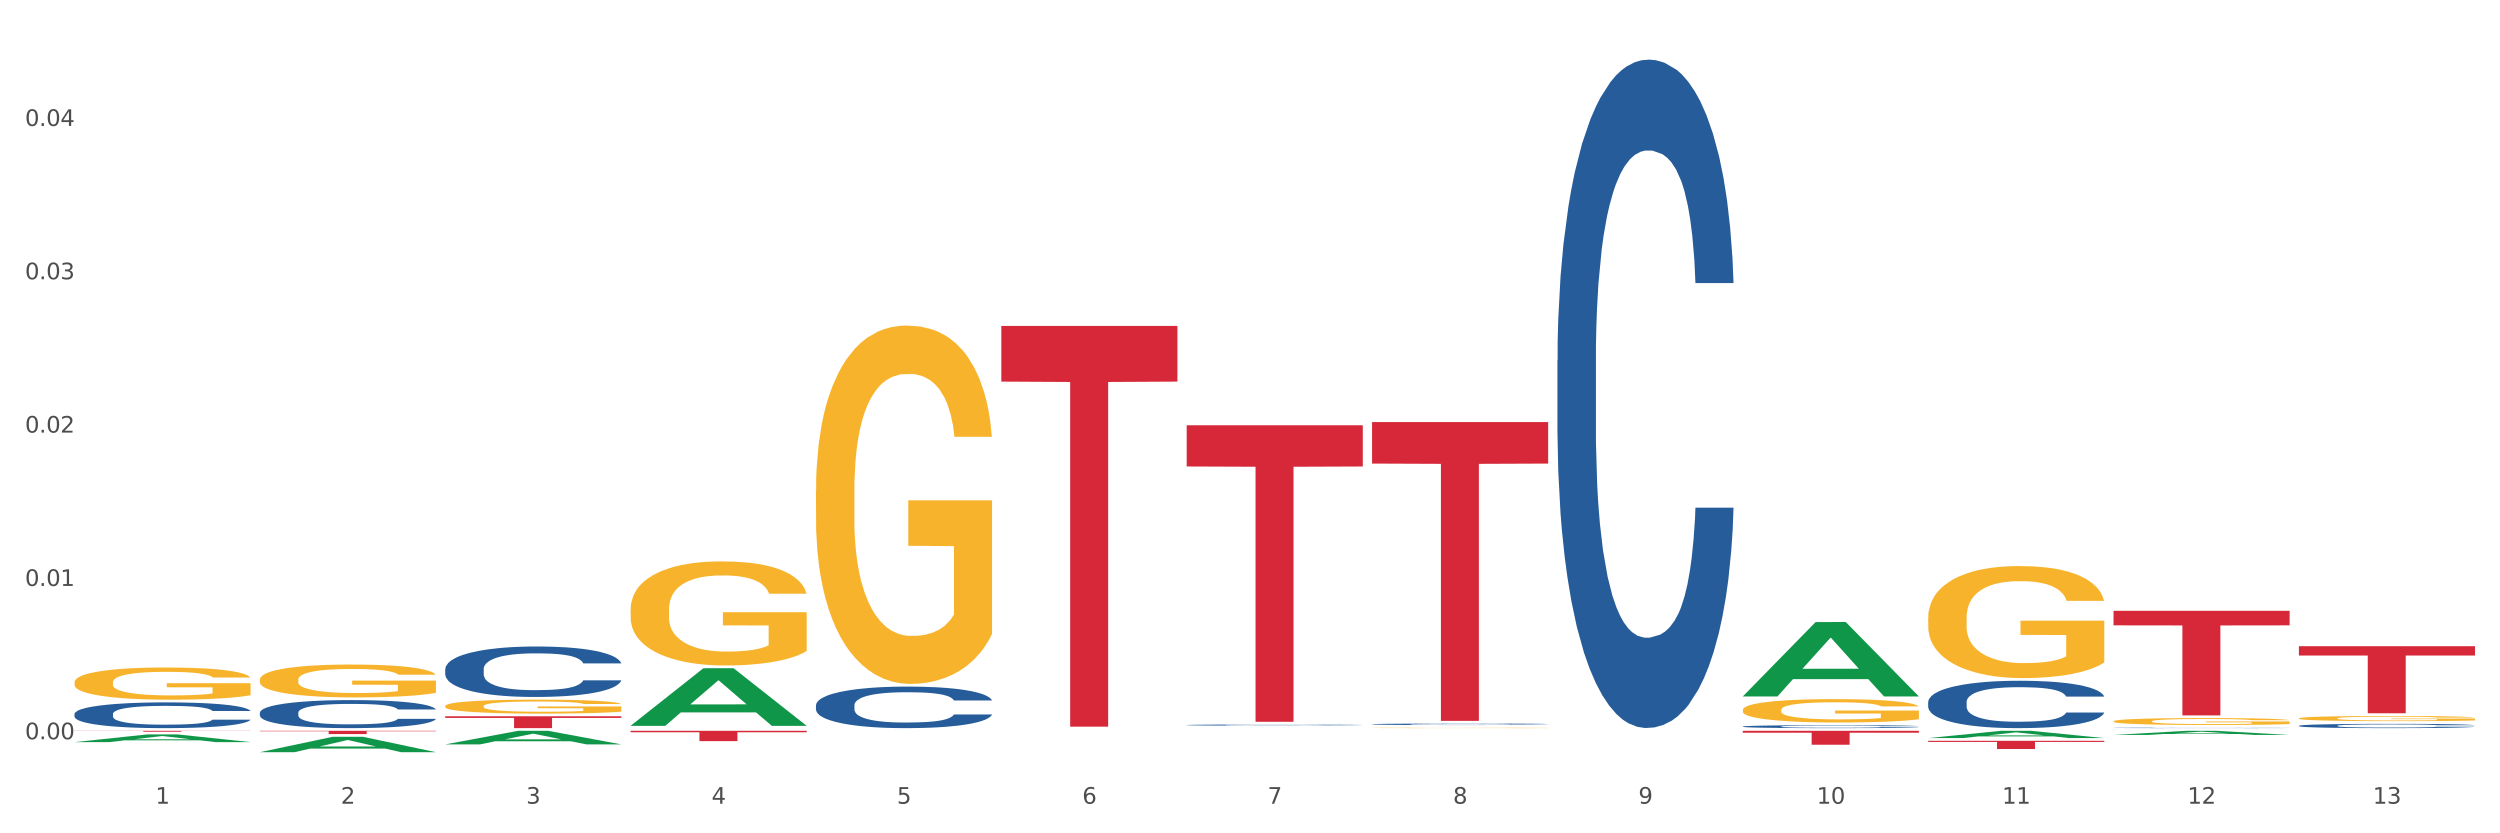
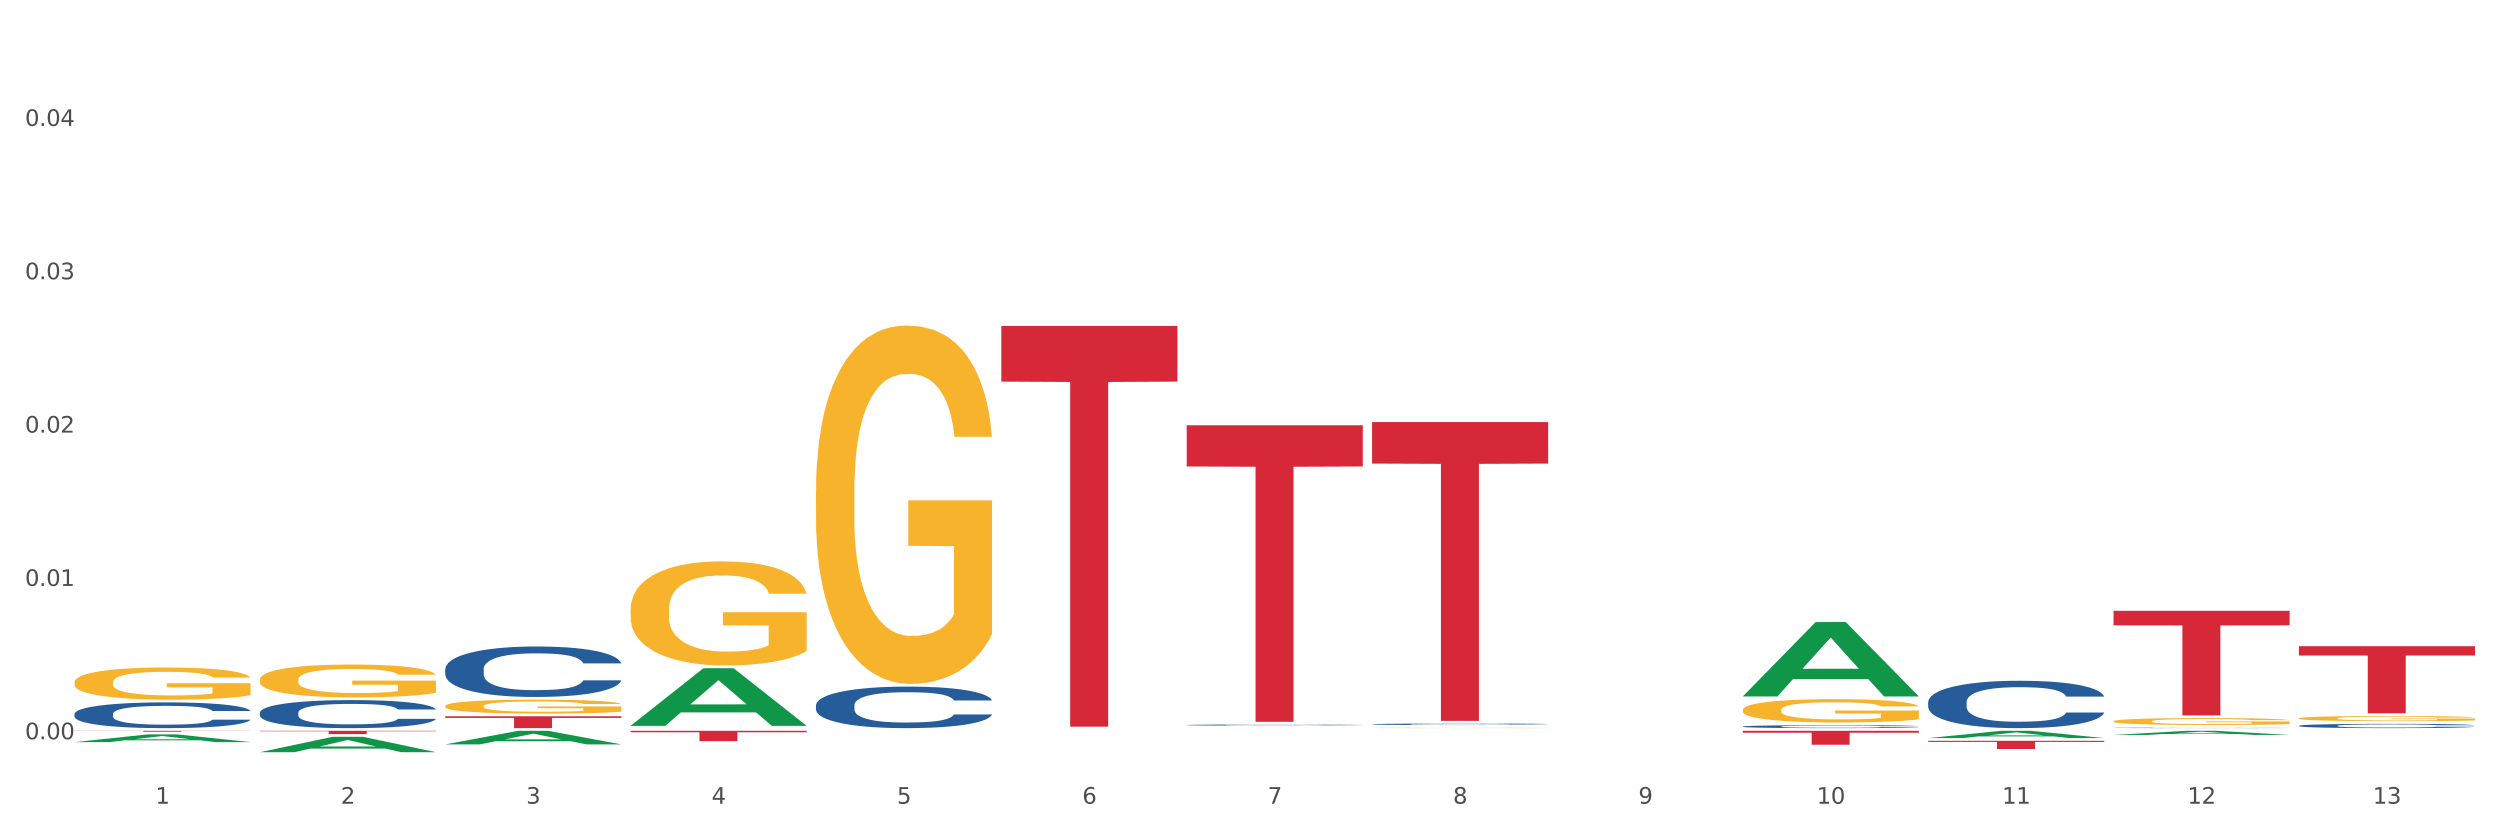
<svg xmlns="http://www.w3.org/2000/svg" xmlns:xlink="http://www.w3.org/1999/xlink" width="1080pt" height="360pt" viewBox="0 0 1080 360" version="1.1">
  <rect x="0" y="0" width="1080" height="360" fill="#333333" stroke="none" />
  <defs>
    <style type="text/css">*{stroke-linejoin: round; stroke-linecap: butt}</style>
  </defs>
  <g id="figure_1">
    <g id="patch_1">
      <path d="M 0 360  L 1080 360  L 1080 0  L 0 0  z " style="fill: #ffffff; stroke: #ffffff; stroke-linejoin: miter" />
    </g>
    <g id="axes_1">
      <g id="matplotlib.axis_1">
        <g id="xtick_1">
          <g id="text_1">
            <g style="fill: #4d4d4d" transform="translate(67.159 347.204) scale(0.096 -0.096)">
              <defs>
                <path id="DejaVuSans-31" d="M 794 531  L 1825 531  L 1825 4091  L 703 3866  L 703 4441  L 1819 4666  L 2450 4666  L 2450 531  L 3481 531  L 3481 0  L 794 0  L 794 531  z " transform="scale(0.016)" />
              </defs>
              <use xlink:href="#DejaVuSans-31" />
            </g>
          </g>
        </g>
        <g id="xtick_2">
          <g id="text_2">
            <g style="fill: #4d4d4d" transform="translate(147.238 347.204) scale(0.096 -0.096)">
              <defs>
                <path id="DejaVuSans-32" d="M 1228 531  L 3431 531  L 3431 0  L 469 0  L 469 531  Q 828 903 1448 1529  Q 2069 2156 2228 2338  Q 2531 2678 2651 2914  Q 2772 3150 2772 3378  Q 2772 3750 2511 3984  Q 2250 4219 1831 4219  Q 1534 4219 1204 4116  Q 875 4013 500 3803  L 500 4441  Q 881 4594 1212 4672  Q 1544 4750 1819 4750  Q 2544 4750 2975 4387  Q 3406 4025 3406 3419  Q 3406 3131 3298 2873  Q 3191 2616 2906 2266  Q 2828 2175 2409 1742  Q 1991 1309 1228 531  z " transform="scale(0.016)" />
              </defs>
              <use xlink:href="#DejaVuSans-32" />
            </g>
          </g>
        </g>
        <g id="xtick_3">
          <g id="text_3">
            <g style="fill: #4d4d4d" transform="translate(227.317 347.204) scale(0.096 -0.096)">
              <defs>
                <path id="DejaVuSans-33" d="M 2597 2516  Q 3050 2419 3304 2112  Q 3559 1806 3559 1356  Q 3559 666 3084 287  Q 2609 -91 1734 -91  Q 1441 -91 1130 -33  Q 819 25 488 141  L 488 750  Q 750 597 1062 519  Q 1375 441 1716 441  Q 2309 441 2620 675  Q 2931 909 2931 1356  Q 2931 1769 2642 2001  Q 2353 2234 1838 2234  L 1294 2234  L 1294 2753  L 1863 2753  Q 2328 2753 2575 2939  Q 2822 3125 2822 3475  Q 2822 3834 2567 4026  Q 2313 4219 1838 4219  Q 1578 4219 1281 4162  Q 984 4106 628 3988  L 628 4550  Q 988 4650 1302 4700  Q 1616 4750 1894 4750  Q 2613 4750 3031 4423  Q 3450 4097 3450 3541  Q 3450 3153 3228 2886  Q 3006 2619 2597 2516  z " transform="scale(0.016)" />
              </defs>
              <use xlink:href="#DejaVuSans-33" />
            </g>
          </g>
        </g>
        <g id="xtick_4">
          <g id="text_4">
            <g style="fill: #4d4d4d" transform="translate(307.396 347.204) scale(0.096 -0.096)">
              <defs>
                <path id="DejaVuSans-34" d="M 2419 4116  L 825 1625  L 2419 1625  L 2419 4116  z M 2253 4666  L 3047 4666  L 3047 1625  L 3713 1625  L 3713 1100  L 3047 1100  L 3047 0  L 2419 0  L 2419 1100  L 313 1100  L 313 1709  L 2253 4666  z " transform="scale(0.016)" />
              </defs>
              <use xlink:href="#DejaVuSans-34" />
            </g>
          </g>
        </g>
        <g id="xtick_5">
          <g id="text_5">
            <g style="fill: #4d4d4d" transform="translate(387.475 347.204) scale(0.096 -0.096)">
              <defs>
                <path id="DejaVuSans-35" d="M 691 4666  L 3169 4666  L 3169 4134  L 1269 4134  L 1269 2991  Q 1406 3038 1543 3061  Q 1681 3084 1819 3084  Q 2600 3084 3056 2656  Q 3513 2228 3513 1497  Q 3513 744 3044 326  Q 2575 -91 1722 -91  Q 1428 -91 1123 -41  Q 819 9 494 109  L 494 744  Q 775 591 1075 516  Q 1375 441 1709 441  Q 2250 441 2565 725  Q 2881 1009 2881 1497  Q 2881 1984 2565 2268  Q 2250 2553 1709 2553  Q 1456 2553 1204 2497  Q 953 2441 691 2322  L 691 4666  z " transform="scale(0.016)" />
              </defs>
              <use xlink:href="#DejaVuSans-35" />
            </g>
          </g>
        </g>
        <g id="xtick_6">
          <g id="text_6">
            <g style="fill: #4d4d4d" transform="translate(467.554 347.204) scale(0.096 -0.096)">
              <defs>
                <path id="DejaVuSans-36" d="M 2113 2584  Q 1688 2584 1439 2293  Q 1191 2003 1191 1497  Q 1191 994 1439 701  Q 1688 409 2113 409  Q 2538 409 2786 701  Q 3034 994 3034 1497  Q 3034 2003 2786 2293  Q 2538 2584 2113 2584  z M 3366 4563  L 3366 3988  Q 3128 4100 2886 4159  Q 2644 4219 2406 4219  Q 1781 4219 1451 3797  Q 1122 3375 1075 2522  Q 1259 2794 1537 2939  Q 1816 3084 2150 3084  Q 2853 3084 3261 2657  Q 3669 2231 3669 1497  Q 3669 778 3244 343  Q 2819 -91 2113 -91  Q 1303 -91 875 529  Q 447 1150 447 2328  Q 447 3434 972 4092  Q 1497 4750 2381 4750  Q 2619 4750 2861 4703  Q 3103 4656 3366 4563  z " transform="scale(0.016)" />
              </defs>
              <use xlink:href="#DejaVuSans-36" />
            </g>
          </g>
        </g>
        <g id="xtick_7">
          <g id="text_7">
            <g style="fill: #4d4d4d" transform="translate(547.634 347.204) scale(0.096 -0.096)">
              <defs>
                <path id="DejaVuSans-37" d="M 525 4666  L 3525 4666  L 3525 4397  L 1831 0  L 1172 0  L 2766 4134  L 525 4134  L 525 4666  z " transform="scale(0.016)" />
              </defs>
              <use xlink:href="#DejaVuSans-37" />
            </g>
          </g>
        </g>
        <g id="xtick_8">
          <g id="text_8">
            <g style="fill: #4d4d4d" transform="translate(627.713 347.204) scale(0.096 -0.096)">
              <defs>
                <path id="DejaVuSans-38" d="M 2034 2216  Q 1584 2216 1326 1975  Q 1069 1734 1069 1313  Q 1069 891 1326 650  Q 1584 409 2034 409  Q 2484 409 2743 651  Q 3003 894 3003 1313  Q 3003 1734 2745 1975  Q 2488 2216 2034 2216  z M 1403 2484  Q 997 2584 770 2862  Q 544 3141 544 3541  Q 544 4100 942 4425  Q 1341 4750 2034 4750  Q 2731 4750 3128 4425  Q 3525 4100 3525 3541  Q 3525 3141 3298 2862  Q 3072 2584 2669 2484  Q 3125 2378 3379 2068  Q 3634 1759 3634 1313  Q 3634 634 3220 271  Q 2806 -91 2034 -91  Q 1263 -91 848 271  Q 434 634 434 1313  Q 434 1759 690 2068  Q 947 2378 1403 2484  z M 1172 3481  Q 1172 3119 1398 2916  Q 1625 2713 2034 2713  Q 2441 2713 2670 2916  Q 2900 3119 2900 3481  Q 2900 3844 2670 4047  Q 2441 4250 2034 4250  Q 1625 4250 1398 4047  Q 1172 3844 1172 3481  z " transform="scale(0.016)" />
              </defs>
              <use xlink:href="#DejaVuSans-38" />
            </g>
          </g>
        </g>
        <g id="xtick_9">
          <g id="text_9">
            <g style="fill: #4d4d4d" transform="translate(707.792 347.204) scale(0.096 -0.096)">
              <defs>
                <path id="DejaVuSans-39" d="M 703 97  L 703 672  Q 941 559 1184 500  Q 1428 441 1663 441  Q 2288 441 2617 861  Q 2947 1281 2994 2138  Q 2813 1869 2534 1725  Q 2256 1581 1919 1581  Q 1219 1581 811 2004  Q 403 2428 403 3163  Q 403 3881 828 4315  Q 1253 4750 1959 4750  Q 2769 4750 3195 4129  Q 3622 3509 3622 2328  Q 3622 1225 3098 567  Q 2575 -91 1691 -91  Q 1453 -91 1209 -44  Q 966 3 703 97  z M 1959 2075  Q 2384 2075 2632 2365  Q 2881 2656 2881 3163  Q 2881 3666 2632 3958  Q 2384 4250 1959 4250  Q 1534 4250 1286 3958  Q 1038 3666 1038 3163  Q 1038 2656 1286 2365  Q 1534 2075 1959 2075  z " transform="scale(0.016)" />
              </defs>
              <use xlink:href="#DejaVuSans-39" />
            </g>
          </g>
        </g>
        <g id="xtick_10">
          <g id="text_10">
            <g style="fill: #4d4d4d" transform="translate(784.817 347.204) scale(0.096 -0.096)">
              <defs>
                <path id="DejaVuSans-30" d="M 2034 4250  Q 1547 4250 1301 3770  Q 1056 3291 1056 2328  Q 1056 1369 1301 889  Q 1547 409 2034 409  Q 2525 409 2770 889  Q 3016 1369 3016 2328  Q 3016 3291 2770 3770  Q 2525 4250 2034 4250  z M 2034 4750  Q 2819 4750 3233 4129  Q 3647 3509 3647 2328  Q 3647 1150 3233 529  Q 2819 -91 2034 -91  Q 1250 -91 836 529  Q 422 1150 422 2328  Q 422 3509 836 4129  Q 1250 4750 2034 4750  z " transform="scale(0.016)" />
              </defs>
              <use xlink:href="#DejaVuSans-31" />
              <use xlink:href="#DejaVuSans-30" transform="translate(63.623 0)" />
            </g>
          </g>
        </g>
        <g id="xtick_11">
          <g id="text_11">
            <g style="fill: #4d4d4d" transform="translate(864.896 347.204) scale(0.096 -0.096)">
              <use xlink:href="#DejaVuSans-31" />
              <use xlink:href="#DejaVuSans-31" transform="translate(63.623 0)" />
            </g>
          </g>
        </g>
        <g id="xtick_12">
          <g id="text_12">
            <g style="fill: #4d4d4d" transform="translate(944.975 347.204) scale(0.096 -0.096)">
              <use xlink:href="#DejaVuSans-31" />
              <use xlink:href="#DejaVuSans-32" transform="translate(63.623 0)" />
            </g>
          </g>
        </g>
        <g id="xtick_13">
          <g id="text_13">
            <g style="fill: #4d4d4d" transform="translate(1025.054 347.204) scale(0.096 -0.096)">
              <use xlink:href="#DejaVuSans-31" />
              <use xlink:href="#DejaVuSans-33" transform="translate(63.623 0)" />
            </g>
          </g>
        </g>
        <g id="xtick_14" />
        <g id="xtick_15" />
        <g id="xtick_16" />
        <g id="xtick_17" />
        <g id="xtick_18" />
        <g id="xtick_19" />
        <g id="xtick_20" />
        <g id="xtick_21" />
        <g id="xtick_22" />
        <g id="xtick_23" />
        <g id="xtick_24" />
        <g id="xtick_25" />
      </g>
      <g id="matplotlib.axis_2">
        <g id="ytick_1">
          <g id="text_14">
            <g style="fill: #4d4d4d" transform="translate(10.8 319.36) scale(0.096 -0.096)">
              <defs>
                <path id="DejaVuSans-2e" d="M 684 794  L 1344 794  L 1344 0  L 684 0  L 684 794  z " transform="scale(0.016)" />
              </defs>
              <use xlink:href="#DejaVuSans-30" />
              <use xlink:href="#DejaVuSans-2e" transform="translate(63.623 0)" />
              <use xlink:href="#DejaVuSans-30" transform="translate(95.41 0)" />
              <use xlink:href="#DejaVuSans-30" transform="translate(159.033 0)" />
            </g>
          </g>
        </g>
        <g id="ytick_2">
          <g id="text_15">
            <g style="fill: #4d4d4d" transform="translate(10.8 253.123) scale(0.096 -0.096)">
              <use xlink:href="#DejaVuSans-30" />
              <use xlink:href="#DejaVuSans-2e" transform="translate(63.623 0)" />
              <use xlink:href="#DejaVuSans-30" transform="translate(95.41 0)" />
              <use xlink:href="#DejaVuSans-31" transform="translate(159.033 0)" />
            </g>
          </g>
        </g>
        <g id="ytick_3">
          <g id="text_16">
            <g style="fill: #4d4d4d" transform="translate(10.8 186.886) scale(0.096 -0.096)">
              <use xlink:href="#DejaVuSans-30" />
              <use xlink:href="#DejaVuSans-2e" transform="translate(63.623 0)" />
              <use xlink:href="#DejaVuSans-30" transform="translate(95.41 0)" />
              <use xlink:href="#DejaVuSans-32" transform="translate(159.033 0)" />
            </g>
          </g>
        </g>
        <g id="ytick_4">
          <g id="text_17">
            <g style="fill: #4d4d4d" transform="translate(10.8 120.649) scale(0.096 -0.096)">
              <use xlink:href="#DejaVuSans-30" />
              <use xlink:href="#DejaVuSans-2e" transform="translate(63.623 0)" />
              <use xlink:href="#DejaVuSans-30" transform="translate(95.41 0)" />
              <use xlink:href="#DejaVuSans-33" transform="translate(159.033 0)" />
            </g>
          </g>
        </g>
        <g id="ytick_5">
          <g id="text_18">
            <g style="fill: #4d4d4d" transform="translate(10.8 54.411) scale(0.096 -0.096)">
              <use xlink:href="#DejaVuSans-30" />
              <use xlink:href="#DejaVuSans-2e" transform="translate(63.623 0)" />
              <use xlink:href="#DejaVuSans-30" transform="translate(95.41 0)" />
              <use xlink:href="#DejaVuSans-34" transform="translate(159.033 0)" />
            </g>
          </g>
        </g>
        <g id="ytick_6" />
        <g id="ytick_7" />
        <g id="ytick_8" />
        <g id="ytick_9" />
        <g id="ytick_10" />
      </g>
      <g id="PolyCollection_1">
        <path d="M 32.175 320.595  L 32.253 320.592  L 63.625 317.267  L 76.644 317.264  L 108.25 320.602  L 93.192 320.602  L 86.369 319.824  L 53.978 319.824  L 53.743 319.837  L 47.155 320.602  L 32.175 320.602  L 32.175 320.595  L 58.056 319.361  L 82.291 319.358  L 70.291 317.976  L 70.134 317.969  L 69.977 317.979  L 57.978 319.358  L 58.056 319.361  L 32.175 320.595  z " clip-path="url(#pfff97ef19a)" style="fill: #109648" />
        <path d="M 592.729 314.461  L 592.819 314.461  L 592.819 314.455  L 592.999 314.45  L 593.897 314.438  L 595.244 314.429  L 596.232 314.423  L 597.22 314.419  L 598.388 314.415  L 599.825 314.411  L 602.429 314.404  L 604.046 314.401  L 606.022 314.397  L 609.615 314.392  L 612.219 314.389  L 614.914 314.387  L 619.315 314.384  L 622.189 314.383  L 625.243 314.382  L 628.925 314.381  L 631.71 314.381  L 637.817 314.382  L 643.027 314.383  L 645.542 314.384  L 648.775 314.386  L 650.482 314.387  L 653.266 314.39  L 656.14 314.393  L 658.116 314.396  L 661.08 314.401  L 663.325 314.407  L 665.391 314.413  L 666.469 314.418  L 667.277 314.422  L 667.996 314.427  L 668.714 314.435  L 652.547 314.435  L 651.919 314.429  L 650.931 314.424  L 649.494 314.419  L 648.236 314.416  L 646.08 314.412  L 644.105 314.409  L 642.039 314.408  L 639.524 314.406  L 637.548 314.405  L 634.764 314.405  L 629.285 314.405  L 625.602 314.406  L 623.087 314.408  L 621.471 314.409  L 620.033 314.411  L 618.417 314.413  L 616.531 314.416  L 615.183 314.419  L 613.836 314.423  L 612.758 314.427  L 611.77 314.431  L 610.962 314.436  L 610.333 314.441  L 609.794 314.447  L 609.345 314.456  L 609.345 314.478  L 609.525 314.483  L 609.974 314.489  L 610.513 314.494  L 611.411 314.5  L 612.219 314.504  L 613.746 314.51  L 615.453 314.514  L 616.8 314.517  L 618.147 314.52  L 620.483 314.523  L 623.087 314.526  L 625.333 314.528  L 628.386 314.529  L 630.452 314.53  L 632.249 314.53  L 636.65 314.53  L 639.793 314.53  L 643.296 314.529  L 645.991 314.527  L 648.236 314.526  L 650.751 314.523  L 652.368 314.52  L 652.368 314.487  L 632.608 314.487  L 632.608 314.465  L 668.804 314.465  L 668.804 314.529  L 667.277 314.533  L 665.571 314.536  L 663.774 314.538  L 661.08 314.542  L 657.847 314.545  L 654.972 314.547  L 651.919 314.549  L 648.326 314.551  L 643.655 314.552  L 640.781 314.553  L 637.189 314.553  L 632.967 314.553  L 629.285 314.553  L 625.692 314.552  L 621.92 314.551  L 618.237 314.549  L 615.453 314.547  L 612.668 314.544  L 609.705 314.541  L 607.369 314.538  L 605.573 314.535  L 603.597 314.531  L 601.441 314.527  L 599.825 314.522  L 598.388 314.518  L 596.861 314.512  L 595.783 314.507  L 594.705 314.501  L 594.076 314.497  L 593.358 314.49  L 592.819 314.48  L 592.729 314.461  z " clip-path="url(#pfff97ef19a)" style="fill: #f7b32b" />
        <path d="M 752.887 306.694  L 752.977 306.685  L 752.977 306.353  L 753.157 306.067  L 754.055 305.376  L 755.402 304.805  L 756.39 304.501  L 757.378 304.252  L 758.546 304.003  L 759.983 303.745  L 762.588 303.367  L 764.204 303.174  L 766.18 302.971  L 769.773 302.676  L 772.378 302.51  L 775.072 302.372  L 779.473 302.206  L 782.347 302.132  L 785.401 302.077  L 789.084 302.04  L 791.868 302.031  L 797.976 302.058  L 803.185 302.141  L 805.7 302.206  L 808.933 302.316  L 810.64 302.39  L 813.424 302.538  L 816.298 302.731  L 818.274 302.897  L 821.238 303.21  L 823.484 303.524  L 825.549 303.911  L 826.627 304.178  L 827.436 304.427  L 828.154 304.713  L 828.873 305.164  L 812.706 305.164  L 812.077 304.842  L 811.089 304.538  L 809.652 304.243  L 808.394 304.058  L 806.239 303.828  L 804.263 303.68  L 802.197 303.57  L 799.682 303.478  L 797.706 303.432  L 794.922 303.395  L 789.443 303.404  L 785.76 303.478  L 783.246 303.57  L 781.629 303.653  L 780.192 303.745  L 778.575 303.874  L 776.689 304.068  L 775.342 304.243  L 773.994 304.464  L 772.917 304.685  L 771.929 304.943  L 771.12 305.22  L 770.492 305.505  L 769.953 305.856  L 769.504 306.436  L 769.504 307.699  L 769.683 307.985  L 770.132 308.362  L 770.671 308.648  L 771.569 308.989  L 772.378 309.22  L 773.905 309.551  L 775.611 309.828  L 776.958 310.003  L 778.306 310.15  L 780.641 310.353  L 783.246 310.519  L 785.491 310.62  L 788.545 310.713  L 790.611 310.749  L 792.407 310.768  L 796.808 310.768  L 799.952 310.74  L 803.454 310.676  L 806.149 310.593  L 808.394 310.491  L 810.909 310.326  L 812.526 310.169  L 812.526 308.243  L 792.766 308.233  L 792.766 306.952  L 828.963 306.952  L 828.963 310.713  L 827.436 310.906  L 825.729 311.081  L 823.933 311.238  L 821.238 311.431  L 818.005 311.616  L 815.131 311.745  L 812.077 311.855  L 808.484 311.957  L 803.814 312.049  L 800.94 312.086  L 797.347 312.114  L 793.125 312.123  L 789.443 312.104  L 785.85 312.058  L 782.078 311.975  L 778.395 311.855  L 775.611 311.736  L 772.827 311.588  L 769.863 311.395  L 767.528 311.21  L 765.731 311.044  L 763.755 310.832  L 761.6 310.556  L 759.983 310.307  L 758.546 310.049  L 757.019 309.717  L 755.941 309.432  L 754.863 309.072  L 754.235 308.805  L 753.516 308.39  L 752.977 307.809  L 752.887 306.694  z " clip-path="url(#pfff97ef19a)" style="fill: #f7b32b" />
-         <path d="M 832.967 266.901  L 833.056 266.857  L 833.056 265.266  L 833.236 263.896  L 834.134 260.582  L 835.481 257.842  L 836.469 256.383  L 837.457 255.19  L 838.625 253.997  L 840.062 252.76  L 842.667 250.948  L 844.283 250.02  L 846.259 249.048  L 849.852 247.633  L 852.457 246.838  L 855.151 246.175  L 859.552 245.38  L 862.427 245.026  L 865.48 244.761  L 869.163 244.584  L 871.947 244.54  L 878.055 244.673  L 883.264 245.07  L 885.779 245.38  L 889.012 245.91  L 890.719 246.264  L 893.503 246.971  L 896.377 247.899  L 898.353 248.694  L 901.317 250.197  L 903.563 251.699  L 905.629 253.555  L 906.706 254.837  L 907.515 256.03  L 908.233 257.4  L 908.952 259.565  L 892.785 259.565  L 892.156 258.018  L 891.168 256.56  L 889.731 255.146  L 888.474 254.262  L 886.318 253.157  L 884.342 252.45  L 882.276 251.92  L 879.761 251.478  L 877.785 251.257  L 875.001 251.08  L 869.522 251.125  L 865.84 251.478  L 863.325 251.92  L 861.708 252.318  L 860.271 252.76  L 858.654 253.378  L 856.768 254.306  L 855.421 255.146  L 854.074 256.207  L 852.996 257.267  L 852.008 258.505  L 851.199 259.83  L 850.571 261.2  L 850.032 262.879  L 849.583 265.664  L 849.583 271.718  L 849.762 273.088  L 850.211 274.899  L 850.75 276.269  L 851.648 277.904  L 852.457 279.009  L 853.984 280.6  L 855.69 281.926  L 857.038 282.766  L 858.385 283.473  L 860.72 284.445  L 863.325 285.24  L 865.57 285.726  L 868.624 286.168  L 870.69 286.345  L 872.486 286.433  L 876.887 286.433  L 880.031 286.301  L 883.534 285.991  L 886.228 285.594  L 888.474 285.108  L 890.988 284.312  L 892.605 283.561  L 892.605 274.325  L 872.845 274.281  L 872.845 268.138  L 909.042 268.138  L 909.042 286.168  L 907.515 287.096  L 905.808 287.936  L 904.012 288.687  L 901.317 289.615  L 898.084 290.499  L 895.21 291.118  L 892.156 291.648  L 888.563 292.134  L 883.893 292.576  L 881.019 292.753  L 877.426 292.885  L 873.205 292.929  L 869.522 292.841  L 865.929 292.62  L 862.157 292.222  L 858.475 291.648  L 855.69 291.073  L 852.906 290.366  L 849.942 289.438  L 847.607 288.555  L 845.81 287.759  L 843.834 286.743  L 841.679 285.417  L 840.062 284.224  L 838.625 282.986  L 837.098 281.396  L 836.02 280.026  L 834.942 278.302  L 834.314 277.021  L 833.595 275.032  L 833.056 272.248  L 832.967 266.901  z " clip-path="url(#pfff97ef19a)" style="fill: #f7b32b" />
        <path d="M 913.046 311.592  L 913.135 311.59  L 913.135 311.491  L 913.315 311.407  L 914.213 311.202  L 915.561 311.033  L 916.549 310.942  L 917.537 310.869  L 918.704 310.795  L 920.141 310.718  L 922.746 310.606  L 924.363 310.549  L 926.339 310.489  L 929.931 310.402  L 932.536 310.352  L 935.231 310.311  L 939.632 310.262  L 942.506 310.24  L 945.559 310.224  L 949.242 310.213  L 952.026 310.21  L 958.134 310.219  L 963.343 310.243  L 965.858 310.262  L 969.092 310.295  L 970.798 310.317  L 973.582 310.361  L 976.457 310.418  L 978.433 310.467  L 981.397 310.56  L 983.642 310.653  L 985.708 310.768  L 986.786 310.847  L 987.594 310.921  L 988.312 311.005  L 989.031 311.139  L 972.864 311.139  L 972.235 311.043  L 971.247 310.953  L 969.81 310.866  L 968.553 310.811  L 966.397 310.743  L 964.421 310.699  L 962.355 310.667  L 959.84 310.639  L 957.864 310.626  L 955.08 310.615  L 949.601 310.617  L 945.919 310.639  L 943.404 310.667  L 941.787 310.691  L 940.35 310.718  L 938.733 310.757  L 936.847 310.814  L 935.5 310.866  L 934.153 310.931  L 933.075 310.997  L 932.087 311.073  L 931.279 311.155  L 930.65 311.24  L 930.111 311.344  L 929.662 311.516  L 929.662 311.89  L 929.841 311.975  L 930.291 312.087  L 930.829 312.171  L 931.728 312.272  L 932.536 312.341  L 934.063 312.439  L 935.769 312.521  L 937.117 312.573  L 938.464 312.617  L 940.799 312.677  L 943.404 312.726  L 945.649 312.756  L 948.703 312.783  L 950.769 312.794  L 952.565 312.8  L 956.966 312.8  L 960.11 312.791  L 963.613 312.772  L 966.307 312.748  L 968.553 312.718  L 971.068 312.669  L 972.684 312.622  L 972.684 312.051  L 952.925 312.049  L 952.925 311.669  L 989.121 311.669  L 989.121 312.783  L 987.594 312.841  L 985.887 312.892  L 984.091 312.939  L 981.397 312.996  L 978.163 313.051  L 975.289 313.089  L 972.235 313.122  L 968.643 313.152  L 963.972 313.179  L 961.098 313.19  L 957.505 313.198  L 953.284 313.201  L 949.601 313.196  L 946.009 313.182  L 942.236 313.157  L 938.554 313.122  L 935.769 313.086  L 932.985 313.043  L 930.021 312.985  L 927.686 312.931  L 925.89 312.882  L 923.914 312.819  L 921.758 312.737  L 920.141 312.663  L 918.704 312.587  L 917.177 312.488  L 916.099 312.404  L 915.022 312.297  L 914.393 312.218  L 913.674 312.095  L 913.135 311.923  L 913.046 311.592  z " clip-path="url(#pfff97ef19a)" style="fill: #f7b32b" />
        <path d="M 993.125 310.336  L 993.215 310.334  L 993.215 310.26  L 993.394 310.197  L 994.292 310.043  L 995.64 309.917  L 996.628 309.849  L 997.616 309.794  L 998.783 309.739  L 1000.22 309.682  L 1002.825 309.598  L 1004.442 309.555  L 1006.418 309.51  L 1010.01 309.444  L 1012.615 309.408  L 1015.31 309.377  L 1019.711 309.34  L 1022.585 309.324  L 1025.639 309.311  L 1029.321 309.303  L 1032.105 309.301  L 1038.213 309.307  L 1043.422 309.326  L 1045.937 309.34  L 1049.171 309.365  L 1050.877 309.381  L 1053.662 309.414  L 1056.536 309.457  L 1058.512 309.493  L 1061.476 309.563  L 1063.721 309.632  L 1065.787 309.718  L 1066.865 309.778  L 1067.673 309.833  L 1068.392 309.896  L 1069.11 309.996  L 1052.943 309.996  L 1052.314 309.925  L 1051.326 309.857  L 1049.889 309.792  L 1048.632 309.751  L 1046.476 309.7  L 1044.5 309.667  L 1042.434 309.643  L 1039.92 309.622  L 1037.944 309.612  L 1035.159 309.604  L 1029.68 309.606  L 1025.998 309.622  L 1023.483 309.643  L 1021.866 309.661  L 1020.429 309.682  L 1018.813 309.71  L 1016.926 309.753  L 1015.579 309.792  L 1014.232 309.841  L 1013.154 309.89  L 1012.166 309.947  L 1011.358 310.009  L 1010.729 310.072  L 1010.19 310.15  L 1009.741 310.279  L 1009.741 310.559  L 1009.921 310.622  L 1010.37 310.706  L 1010.909 310.769  L 1011.807 310.845  L 1012.615 310.896  L 1014.142 310.97  L 1015.849 311.031  L 1017.196 311.07  L 1018.543 311.103  L 1020.878 311.148  L 1023.483 311.184  L 1025.728 311.207  L 1028.782 311.227  L 1030.848 311.235  L 1032.644 311.24  L 1037.045 311.24  L 1040.189 311.233  L 1043.692 311.219  L 1046.386 311.201  L 1048.632 311.178  L 1051.147 311.141  L 1052.763 311.107  L 1052.763 310.679  L 1033.004 310.677  L 1033.004 310.393  L 1069.2 310.393  L 1069.2 311.227  L 1067.673 311.27  L 1065.967 311.309  L 1064.17 311.344  L 1061.476 311.387  L 1058.242 311.428  L 1055.368 311.456  L 1052.314 311.481  L 1048.722 311.503  L 1044.051 311.524  L 1041.177 311.532  L 1037.584 311.538  L 1033.363 311.54  L 1029.68 311.536  L 1026.088 311.526  L 1022.315 311.507  L 1018.633 311.481  L 1015.849 311.454  L 1013.064 311.422  L 1010.1 311.379  L 1007.765 311.338  L 1005.969 311.301  L 1003.993 311.254  L 1001.837 311.193  L 1000.22 311.137  L 998.783 311.08  L 997.256 311.006  L 996.179 310.943  L 995.101 310.863  L 994.472 310.804  L 993.754 310.712  L 993.215 310.583  L 993.125 310.336  z " clip-path="url(#pfff97ef19a)" style="fill: #f7b32b" />
        <path d="M 32.175 315.713  L 108.25 315.713  L 108.25 315.768  L 78.325 315.768  L 78.325 316.104  L 61.92 316.104  L 61.92 315.768  L 32.175 315.768  L 32.175 315.714  L 32.175 315.713  z " clip-path="url(#pfff97ef19a)" style="fill: #d62839" />
        <path d="M 112.254 315.713  L 188.329 315.713  L 188.329 315.909  L 158.404 315.911  L 158.404 317.125  L 141.999 317.125  L 141.999 315.911  L 112.254 315.909  L 112.254 315.715  L 112.254 315.713  z " clip-path="url(#pfff97ef19a)" style="fill: #d62839" />
        <path d="M 192.333 309.438  L 268.408 309.438  L 268.408 310.149  L 238.483 310.154  L 238.483 314.553  L 222.078 314.553  L 222.078 310.154  L 192.333 310.149  L 192.333 309.443  L 192.333 309.438  z " clip-path="url(#pfff97ef19a)" style="fill: #d62839" />
        <path d="M 272.412 315.713  L 348.488 315.713  L 348.488 316.334  L 318.562 316.338  L 318.562 320.18  L 302.157 320.18  L 302.157 316.338  L 272.412 316.334  L 272.412 315.717  L 272.412 315.713  z " clip-path="url(#pfff97ef19a)" style="fill: #d62839" />
        <path d="M 432.571 140.797  L 508.646 140.797  L 508.646 164.854  L 478.721 165.017  L 478.721 313.913  L 462.316 313.913  L 462.316 165.017  L 432.571 164.854  L 432.571 140.96  L 432.571 140.797  z " clip-path="url(#pfff97ef19a)" style="fill: #d62839" />
        <path d="M 512.65 183.716  L 588.725 183.716  L 588.725 201.519  L 558.8 201.639  L 558.8 311.827  L 542.395 311.827  L 542.395 201.639  L 512.65 201.519  L 512.65 183.836  L 512.65 183.716  z " clip-path="url(#pfff97ef19a)" style="fill: #d62839" />
        <path d="M 592.729 182.323  L 668.804 182.323  L 668.804 200.263  L 638.879 200.384  L 638.879 311.414  L 622.474 311.414  L 622.474 200.384  L 592.729 200.263  L 592.729 182.444  L 592.729 182.323  z " clip-path="url(#pfff97ef19a)" style="fill: #d62839" />
        <path d="M 752.887 315.713  L 828.963 315.713  L 828.963 316.549  L 799.037 316.555  L 799.037 321.73  L 782.632 321.73  L 782.632 316.555  L 752.887 316.549  L 752.887 315.719  L 752.887 315.713  z " clip-path="url(#pfff97ef19a)" style="fill: #d62839" />
        <path d="M 832.967 320.018  L 909.042 320.018  L 909.042 320.51  L 879.116 320.514  L 879.116 323.559  L 862.712 323.559  L 862.712 320.514  L 832.967 320.51  L 832.967 320.022  L 832.967 320.018  z " clip-path="url(#pfff97ef19a)" style="fill: #d62839" />
        <path d="M 913.046 263.874  L 989.121 263.874  L 989.121 270.152  L 959.196 270.194  L 959.196 309.051  L 942.791 309.051  L 942.791 270.194  L 913.046 270.152  L 913.046 263.916  L 913.046 263.874  z " clip-path="url(#pfff97ef19a)" style="fill: #d62839" />
        <path d="M 32.175 294.791  L 32.265 294.779  L 32.265 294.322  L 32.444 293.928  L 33.343 292.976  L 34.69 292.188  L 35.678 291.769  L 36.666 291.427  L 37.833 291.084  L 39.271 290.728  L 41.875 290.208  L 43.492 289.941  L 45.468 289.662  L 49.061 289.255  L 51.665 289.027  L 54.36 288.836  L 58.761 288.608  L 61.635 288.506  L 64.689 288.43  L 68.371 288.379  L 71.156 288.367  L 77.263 288.405  L 82.473 288.519  L 84.988 288.608  L 88.221 288.76  L 89.927 288.862  L 92.712 289.065  L 95.586 289.332  L 97.562 289.56  L 100.526 289.992  L 102.771 290.424  L 104.837 290.957  L 105.915 291.325  L 106.723 291.668  L 107.442 292.061  L 108.16 292.684  L 91.993 292.684  L 91.365 292.239  L 90.377 291.82  L 88.939 291.414  L 87.682 291.16  L 85.526 290.843  L 83.55 290.639  L 81.485 290.487  L 78.97 290.36  L 76.994 290.297  L 74.209 290.246  L 68.731 290.258  L 65.048 290.36  L 62.533 290.487  L 60.917 290.601  L 59.479 290.728  L 57.863 290.906  L 55.977 291.173  L 54.629 291.414  L 53.282 291.719  L 52.204 292.023  L 51.216 292.379  L 50.408 292.76  L 49.779 293.153  L 49.24 293.636  L 48.791 294.436  L 48.791 296.175  L 48.971 296.569  L 49.42 297.09  L 49.959 297.483  L 50.857 297.953  L 51.665 298.27  L 53.192 298.728  L 54.899 299.108  L 56.246 299.35  L 57.593 299.553  L 59.929 299.832  L 62.533 300.061  L 64.779 300.2  L 67.832 300.327  L 69.898 300.378  L 71.695 300.404  L 76.096 300.404  L 79.239 300.366  L 82.742 300.277  L 85.437 300.162  L 87.682 300.023  L 90.197 299.794  L 91.814 299.578  L 91.814 296.925  L 72.054 296.912  L 72.054 295.147  L 108.25 295.147  L 108.25 300.327  L 106.723 300.594  L 105.017 300.835  L 103.22 301.051  L 100.526 301.318  L 97.292 301.572  L 94.418 301.75  L 91.365 301.902  L 87.772 302.042  L 83.101 302.169  L 80.227 302.219  L 76.635 302.257  L 72.413 302.27  L 68.731 302.245  L 65.138 302.181  L 61.366 302.067  L 57.683 301.902  L 54.899 301.737  L 52.114 301.534  L 49.15 301.267  L 46.815 301.013  L 45.019 300.785  L 43.043 300.492  L 40.887 300.112  L 39.271 299.769  L 37.833 299.413  L 36.307 298.956  L 35.229 298.563  L 34.151 298.067  L 33.522 297.699  L 32.804 297.128  L 32.265 296.328  L 32.175 294.791  z " clip-path="url(#pfff97ef19a)" style="fill: #f7b32b" />
        <path d="M 32.175 308.428  L 32.265 308.418  L 32.265 308.133  L 32.535 307.747  L 33.524 307.036  L 34.783 306.498  L 36.941 305.868  L 38.11 305.604  L 39.639 305.309  L 42.786 304.832  L 46.383 304.425  L 48.901 304.202  L 50.789 304.06  L 55.016 303.806  L 57.443 303.694  L 59.961 303.603  L 62.119 303.542  L 65.716 303.471  L 68.594 303.44  L 71.921 303.43  L 74.709 303.44  L 78.396 303.481  L 83.791 303.603  L 85.859 303.674  L 88.647 303.796  L 91.524 303.958  L 93.862 304.121  L 96.56 304.354  L 99.348 304.659  L 102.045 305.045  L 103.934 305.401  L 105.463 305.777  L 106.811 306.234  L 107.801 306.731  L 108.25 307.148  L 91.794 307.148  L 91.345 306.772  L 90.445 306.366  L 89.546 306.091  L 88.557 305.868  L 87.028 305.614  L 85.679 305.451  L 83.431 305.258  L 81.363 305.137  L 79.655 305.065  L 77.586 305.004  L 73.18 304.944  L 70.033 304.944  L 68.054 304.964  L 65.627 305.015  L 63.558 305.086  L 61.13 305.208  L 59.242 305.34  L 57.354 305.512  L 56.274 305.634  L 54.656 305.858  L 53.577 306.041  L 52.138 306.356  L 51.329 306.579  L 49.89 307.158  L 49.26 307.585  L 48.991 307.879  L 48.811 308.204  L 48.811 309.789  L 49.35 310.5  L 49.8 310.805  L 50.519 311.15  L 51.868 311.597  L 53.847 312.034  L 55.915 312.349  L 57.623 312.542  L 59.242 312.684  L 60.861 312.796  L 62.839 312.898  L 64.457 312.958  L 66.885 313.019  L 69.763 313.05  L 72.011 313.05  L 76.597 312.999  L 78.665 312.948  L 80.644 312.877  L 82.802 312.765  L 84.51 312.644  L 85.5 312.552  L 87.118 312.359  L 88.377 312.156  L 89.456 311.922  L 90.176 311.719  L 90.985 311.414  L 91.614 311.069  L 91.794 310.886  L 108.25 310.886  L 107.89 311.252  L 107.261 311.607  L 106.002 312.085  L 105.013 312.359  L 103.484 312.694  L 101.866 312.979  L 99.618 313.294  L 97.549 313.527  L 95.391 313.731  L 93.053 313.913  L 88.827 314.167  L 87.298 314.238  L 84.061 314.36  L 81.543 314.431  L 77.856 314.503  L 74.079 314.543  L 70.123 314.553  L 66.616 314.533  L 62.749 314.472  L 60.321 314.411  L 57.623 314.32  L 54.476 314.178  L 51.509 314.005  L 48.721 313.802  L 46.113 313.568  L 43.685 313.304  L 40.538 312.867  L 38.2 312.44  L 36.491 312.044  L 35.322 311.709  L 34.153 311.282  L 33.524 310.988  L 32.535 310.277  L 32.175 309.616  L 32.175 308.428  z " clip-path="url(#pfff97ef19a)" style="fill: #255c99" />
        <path d="M 112.254 307.884  L 112.344 307.872  L 112.344 307.563  L 112.614 307.142  L 113.603 306.368  L 114.862 305.782  L 117.02 305.096  L 118.189 304.809  L 119.718 304.488  L 122.865 303.968  L 126.462 303.525  L 128.98 303.282  L 130.868 303.127  L 135.095 302.851  L 137.523 302.729  L 140.04 302.63  L 142.199 302.563  L 145.796 302.486  L 148.673 302.453  L 152 302.441  L 154.788 302.453  L 158.475 302.497  L 163.87 302.63  L 165.938 302.707  L 168.726 302.84  L 171.604 303.017  L 173.942 303.194  L 176.639 303.448  L 179.427 303.78  L 182.125 304.2  L 184.013 304.587  L 185.542 304.997  L 186.891 305.494  L 187.88 306.036  L 188.329 306.49  L 171.873 306.49  L 171.424 306.081  L 170.525 305.638  L 169.625 305.339  L 168.636 305.096  L 167.107 304.82  L 165.759 304.643  L 163.51 304.432  L 161.442 304.3  L 159.734 304.222  L 157.665 304.156  L 153.259 304.09  L 150.112 304.09  L 148.134 304.112  L 145.706 304.167  L 143.637 304.244  L 141.209 304.377  L 139.321 304.521  L 137.433 304.709  L 136.354 304.842  L 134.735 305.085  L 133.656 305.284  L 132.217 305.627  L 131.408 305.87  L 129.969 306.501  L 129.34 306.965  L 129.07 307.286  L 128.89 307.64  L 128.89 309.366  L 129.43 310.14  L 129.879 310.472  L 130.599 310.848  L 131.947 311.335  L 133.926 311.81  L 135.994 312.153  L 137.702 312.363  L 139.321 312.518  L 140.94 312.64  L 142.918 312.75  L 144.537 312.817  L 146.965 312.883  L 149.842 312.916  L 152.09 312.916  L 156.676 312.861  L 158.745 312.806  L 160.723 312.728  L 162.881 312.607  L 164.59 312.474  L 165.579 312.374  L 167.197 312.164  L 168.456 311.943  L 169.535 311.689  L 170.255 311.467  L 171.064 311.135  L 171.694 310.759  L 171.873 310.56  L 188.329 310.56  L 187.97 310.959  L 187.34 311.346  L 186.081 311.866  L 185.092 312.164  L 183.563 312.529  L 181.945 312.839  L 179.697 313.182  L 177.628 313.436  L 175.47 313.657  L 173.132 313.857  L 168.906 314.133  L 167.377 314.21  L 164.14 314.343  L 161.622 314.421  L 157.935 314.498  L 154.158 314.542  L 150.202 314.553  L 146.695 314.531  L 142.828 314.465  L 140.4 314.399  L 137.702 314.299  L 134.555 314.144  L 131.588 313.956  L 128.8 313.735  L 126.192 313.48  L 123.764 313.193  L 120.617 312.717  L 118.279 312.253  L 116.57 311.821  L 115.401 311.456  L 114.232 310.992  L 113.603 310.671  L 112.614 309.897  L 112.254 309.178  L 112.254 307.884  z " clip-path="url(#pfff97ef19a)" style="fill: #255c99" />
        <path d="M 192.333 289.083  L 192.423 289.063  L 192.423 288.505  L 192.693 287.749  L 193.682 286.355  L 194.941 285.3  L 197.099 284.065  L 198.268 283.548  L 199.797 282.97  L 202.944 282.035  L 206.541 281.238  L 209.059 280.8  L 210.947 280.521  L 215.174 280.024  L 217.602 279.805  L 220.12 279.625  L 222.278 279.506  L 225.875 279.367  L 228.752 279.307  L 232.079 279.287  L 234.867 279.307  L 238.554 279.387  L 243.949 279.625  L 246.018 279.765  L 248.805 280.004  L 251.683 280.322  L 254.021 280.641  L 256.718 281.099  L 259.506 281.696  L 262.204 282.453  L 264.092 283.15  L 265.621 283.886  L 266.97 284.782  L 267.959 285.758  L 268.408 286.574  L 251.953 286.574  L 251.503 285.837  L 250.604 285.041  L 249.704 284.503  L 248.715 284.065  L 247.187 283.568  L 245.838 283.249  L 243.59 282.871  L 241.521 282.632  L 239.813 282.493  L 237.745 282.373  L 233.338 282.254  L 230.191 282.254  L 228.213 282.293  L 225.785 282.393  L 223.717 282.532  L 221.289 282.771  L 219.4 283.03  L 217.512 283.369  L 216.433 283.607  L 214.814 284.045  L 213.735 284.404  L 212.296 285.021  L 211.487 285.459  L 210.048 286.594  L 209.419 287.43  L 209.149 288.008  L 208.969 288.645  L 208.969 291.751  L 209.509 293.144  L 209.958 293.742  L 210.678 294.419  L 212.027 295.295  L 214.005 296.151  L 216.073 296.768  L 217.782 297.146  L 219.4 297.425  L 221.019 297.644  L 222.997 297.843  L 224.616 297.963  L 227.044 298.082  L 229.921 298.142  L 232.169 298.142  L 236.755 298.042  L 238.824 297.943  L 240.802 297.803  L 242.96 297.584  L 244.669 297.345  L 245.658 297.166  L 247.276 296.788  L 248.535 296.39  L 249.615 295.932  L 250.334 295.534  L 251.143 294.936  L 251.773 294.259  L 251.953 293.901  L 268.408 293.901  L 268.049 294.618  L 267.419 295.315  L 266.16 296.25  L 265.171 296.788  L 263.643 297.445  L 262.024 298.002  L 259.776 298.62  L 257.708 299.078  L 255.549 299.476  L 253.211 299.834  L 248.985 300.332  L 247.456 300.471  L 244.219 300.71  L 241.701 300.85  L 238.014 300.989  L 234.238 301.069  L 230.281 301.088  L 226.774 301.049  L 222.907 300.929  L 220.479 300.81  L 217.782 300.631  L 214.634 300.352  L 211.667 300.013  L 208.879 299.615  L 206.271 299.157  L 203.843 298.64  L 200.696 297.783  L 198.358 296.947  L 196.65 296.171  L 195.481 295.514  L 194.312 294.677  L 193.682 294.1  L 192.693 292.706  L 192.333 291.412  L 192.333 289.083  z " clip-path="url(#pfff97ef19a)" style="fill: #255c99" />
        <path d="M 352.492 304.672  L 352.582 304.656  L 352.582 304.197  L 352.851 303.574  L 353.84 302.427  L 355.099 301.559  L 357.258 300.543  L 358.427 300.117  L 359.955 299.642  L 363.103 298.872  L 366.699 298.216  L 369.217 297.856  L 371.106 297.626  L 375.332 297.217  L 377.76 297.036  L 380.278 296.889  L 382.436 296.79  L 386.033 296.676  L 388.911 296.627  L 392.238 296.61  L 395.025 296.627  L 398.712 296.692  L 404.108 296.889  L 406.176 297.004  L 408.963 297.2  L 411.841 297.462  L 414.179 297.725  L 416.877 298.101  L 419.664 298.593  L 422.362 299.216  L 424.25 299.789  L 425.779 300.395  L 427.128 301.133  L 428.117 301.936  L 428.567 302.608  L 412.111 302.608  L 411.661 302.001  L 410.762 301.346  L 409.863 300.903  L 408.874 300.543  L 407.345 300.133  L 405.996 299.871  L 403.748 299.56  L 401.68 299.363  L 399.971 299.248  L 397.903 299.15  L 393.497 299.052  L 390.349 299.052  L 388.371 299.085  L 385.943 299.167  L 383.875 299.281  L 381.447 299.478  L 379.559 299.691  L 377.67 299.969  L 376.591 300.166  L 374.972 300.527  L 373.893 300.822  L 372.455 301.33  L 371.645 301.69  L 370.207 302.624  L 369.577 303.312  L 369.307 303.787  L 369.127 304.312  L 369.127 306.868  L 369.667 308.015  L 370.117 308.507  L 370.836 309.064  L 372.185 309.785  L 374.163 310.49  L 376.231 310.998  L 377.94 311.309  L 379.559 311.538  L 381.177 311.719  L 383.155 311.882  L 384.774 311.981  L 387.202 312.079  L 390.08 312.128  L 392.328 312.128  L 396.914 312.046  L 398.982 311.964  L 400.96 311.85  L 403.118 311.669  L 404.827 311.473  L 405.816 311.325  L 407.435 311.014  L 408.694 310.686  L 409.773 310.309  L 410.492 309.982  L 411.302 309.49  L 411.931 308.933  L 412.111 308.638  L 428.567 308.638  L 428.207 309.228  L 427.578 309.801  L 426.319 310.571  L 425.33 311.014  L 423.801 311.555  L 422.182 312.013  L 419.934 312.521  L 417.866 312.898  L 415.708 313.226  L 413.37 313.521  L 409.143 313.931  L 407.615 314.045  L 404.377 314.242  L 401.86 314.357  L 398.173 314.471  L 394.396 314.537  L 390.439 314.553  L 386.932 314.521  L 383.066 314.422  L 380.638 314.324  L 377.94 314.176  L 374.793 313.947  L 371.825 313.668  L 369.038 313.341  L 366.43 312.964  L 364.002 312.538  L 360.854 311.833  L 358.516 311.145  L 356.808 310.506  L 355.639 309.965  L 354.47 309.277  L 353.84 308.802  L 352.851 307.655  L 352.492 306.59  L 352.492 304.672  z " clip-path="url(#pfff97ef19a)" style="fill: #255c99" />
        <path d="M 512.65 313.208  L 512.74 313.208  L 512.74 313.195  L 513.01 313.178  L 513.999 313.147  L 515.258 313.123  L 517.416 313.095  L 518.585 313.083  L 520.114 313.07  L 523.261 313.049  L 526.858 313.031  L 529.376 313.021  L 531.264 313.015  L 535.49 313.004  L 537.918 312.999  L 540.436 312.995  L 542.594 312.992  L 546.191 312.989  L 549.069 312.988  L 552.396 312.987  L 555.184 312.988  L 558.871 312.99  L 564.266 312.995  L 566.334 312.998  L 569.122 313.003  L 571.999 313.011  L 574.337 313.018  L 577.035 313.028  L 579.823 313.042  L 582.52 313.059  L 584.409 313.074  L 585.937 313.091  L 587.286 313.111  L 588.275 313.133  L 588.725 313.152  L 572.269 313.152  L 571.819 313.135  L 570.92 313.117  L 570.021 313.105  L 569.032 313.095  L 567.503 313.084  L 566.154 313.077  L 563.906 313.068  L 561.838 313.063  L 560.129 313.06  L 558.061 313.057  L 553.655 313.054  L 550.508 313.054  L 548.529 313.055  L 546.101 313.057  L 544.033 313.061  L 541.605 313.066  L 539.717 313.072  L 537.828 313.079  L 536.749 313.085  L 535.131 313.095  L 534.052 313.103  L 532.613 313.117  L 531.804 313.127  L 530.365 313.152  L 529.735 313.171  L 529.466 313.184  L 529.286 313.199  L 529.286 313.269  L 529.825 313.3  L 530.275 313.314  L 530.994 313.329  L 532.343 313.349  L 534.321 313.368  L 536.39 313.382  L 538.098 313.391  L 539.717 313.397  L 541.335 313.402  L 543.314 313.406  L 544.932 313.409  L 547.36 313.412  L 550.238 313.413  L 552.486 313.413  L 557.072 313.411  L 559.14 313.409  L 561.119 313.405  L 563.277 313.4  L 564.985 313.395  L 565.974 313.391  L 567.593 313.382  L 568.852 313.373  L 569.931 313.363  L 570.65 313.354  L 571.46 313.341  L 572.089 313.325  L 572.269 313.317  L 588.725 313.317  L 588.365 313.333  L 587.736 313.349  L 586.477 313.37  L 585.488 313.382  L 583.959 313.397  L 582.341 313.41  L 580.092 313.424  L 578.024 313.434  L 575.866 313.443  L 573.528 313.451  L 569.302 313.462  L 567.773 313.466  L 564.536 313.471  L 562.018 313.474  L 558.331 313.477  L 554.554 313.479  L 550.598 313.48  L 547.091 313.479  L 543.224 313.476  L 540.796 313.473  L 538.098 313.469  L 534.951 313.463  L 531.983 313.455  L 529.196 313.446  L 526.588 313.436  L 524.16 313.424  L 521.013 313.405  L 518.675 313.386  L 516.966 313.368  L 515.797 313.354  L 514.628 313.335  L 513.999 313.322  L 513.01 313.29  L 512.65 313.261  L 512.65 313.208  z " clip-path="url(#pfff97ef19a)" style="fill: #255c99" />
        <path d="M 592.729 312.865  L 592.819 312.864  L 592.819 312.848  L 593.089 312.825  L 594.078 312.784  L 595.337 312.752  L 597.495 312.716  L 598.664 312.7  L 600.193 312.683  L 603.34 312.655  L 606.937 312.632  L 609.455 312.619  L 611.343 312.61  L 615.57 312.595  L 617.998 312.589  L 620.515 312.584  L 622.674 312.58  L 626.27 312.576  L 629.148 312.574  L 632.475 312.574  L 635.263 312.574  L 638.95 312.577  L 644.345 312.584  L 646.413 312.588  L 649.201 312.595  L 652.078 312.604  L 654.417 312.614  L 657.114 312.627  L 659.902 312.645  L 662.6 312.668  L 664.488 312.688  L 666.017 312.71  L 667.365 312.737  L 668.355 312.766  L 668.804 312.79  L 652.348 312.79  L 651.899 312.768  L 650.999 312.745  L 650.1 312.729  L 649.111 312.716  L 647.582 312.701  L 646.233 312.691  L 643.985 312.68  L 641.917 312.673  L 640.209 312.669  L 638.14 312.665  L 633.734 312.662  L 630.587 312.662  L 628.608 312.663  L 626.181 312.666  L 624.112 312.67  L 621.684 312.677  L 619.796 312.685  L 617.908 312.695  L 616.829 312.702  L 615.21 312.715  L 614.131 312.726  L 612.692 312.744  L 611.883 312.757  L 610.444 312.791  L 609.814 312.816  L 609.545 312.833  L 609.365 312.852  L 609.365 312.944  L 609.904 312.985  L 610.354 313.003  L 611.073 313.023  L 612.422 313.049  L 614.401 313.075  L 616.469 313.093  L 618.177 313.104  L 619.796 313.113  L 621.415 313.119  L 623.393 313.125  L 625.012 313.129  L 627.439 313.132  L 630.317 313.134  L 632.565 313.134  L 637.151 313.131  L 639.219 313.128  L 641.198 313.124  L 643.356 313.117  L 645.064 313.11  L 646.054 313.105  L 647.672 313.094  L 648.931 313.082  L 650.01 313.068  L 650.73 313.056  L 651.539 313.039  L 652.168 313.019  L 652.348 313.008  L 668.804 313.008  L 668.445 313.029  L 667.815 313.05  L 666.556 313.078  L 665.567 313.094  L 664.038 313.113  L 662.42 313.13  L 660.172 313.148  L 658.103 313.162  L 655.945 313.174  L 653.607 313.184  L 649.381 313.199  L 647.852 313.203  L 644.615 313.21  L 642.097 313.214  L 638.41 313.219  L 634.633 313.221  L 630.677 313.221  L 627.17 313.22  L 623.303 313.217  L 620.875 313.213  L 618.177 313.208  L 615.03 313.2  L 612.063 313.19  L 609.275 313.178  L 606.667 313.164  L 604.239 313.149  L 601.092 313.123  L 598.754 313.098  L 597.045 313.075  L 595.876 313.056  L 594.707 313.031  L 594.078 313.014  L 593.089 312.972  L 592.729 312.934  L 592.729 312.865  z " clip-path="url(#pfff97ef19a)" style="fill: #255c99" />
-         <path d="M 672.808 155.499  L 672.898 155.235  L 672.898 147.852  L 673.168 137.831  L 674.157 119.372  L 675.416 105.396  L 677.574 89.047  L 678.743 82.191  L 680.272 74.544  L 683.419 62.15  L 687.016 51.602  L 689.534 45.801  L 691.422 42.109  L 695.649 35.516  L 698.077 32.616  L 700.595 30.242  L 702.753 28.66  L 706.35 26.814  L 709.227 26.023  L 712.554 25.759  L 715.342 26.023  L 719.029 27.078  L 724.424 30.242  L 726.492 32.088  L 729.28 35.253  L 732.158 39.472  L 734.496 43.691  L 737.193 49.756  L 739.981 57.667  L 742.679 67.688  L 744.567 76.917  L 746.096 86.674  L 747.445 98.54  L 748.434 111.462  L 748.883 122.273  L 732.427 122.273  L 731.978 112.516  L 731.079 101.968  L 730.179 94.849  L 729.19 89.047  L 727.661 82.455  L 726.313 78.236  L 724.065 73.225  L 721.996 70.061  L 720.288 68.215  L 718.22 66.633  L 713.813 65.051  L 710.666 65.051  L 708.688 65.578  L 706.26 66.896  L 704.191 68.742  L 701.764 71.907  L 699.875 75.335  L 697.987 79.818  L 696.908 82.982  L 695.289 88.783  L 694.21 93.53  L 692.771 101.705  L 691.962 107.506  L 690.523 122.537  L 689.894 133.612  L 689.624 141.259  L 689.444 149.698  L 689.444 190.835  L 689.984 209.294  L 690.433 217.205  L 691.153 226.17  L 692.501 237.773  L 694.48 249.112  L 696.548 257.287  L 698.257 262.297  L 699.875 265.989  L 701.494 268.89  L 703.472 271.527  L 705.091 273.109  L 707.519 274.691  L 710.396 275.482  L 712.644 275.482  L 717.23 274.164  L 719.299 272.845  L 721.277 270.999  L 723.435 268.098  L 725.144 264.934  L 726.133 262.561  L 727.751 257.551  L 729.01 252.277  L 730.089 246.211  L 730.809 240.937  L 731.618 233.027  L 732.248 224.061  L 732.427 219.314  L 748.883 219.314  L 748.524 228.807  L 747.894 238.037  L 746.635 250.431  L 745.646 257.551  L 744.117 266.253  L 742.499 273.636  L 740.251 281.811  L 738.183 287.876  L 736.024 293.15  L 733.686 297.896  L 729.46 304.489  L 727.931 306.335  L 724.694 309.499  L 722.176 311.345  L 718.489 313.191  L 714.713 314.246  L 710.756 314.509  L 707.249 313.982  L 703.382 312.4  L 700.954 310.818  L 698.257 308.444  L 695.109 304.753  L 692.142 300.27  L 689.354 294.996  L 686.746 288.931  L 684.318 282.074  L 681.171 270.735  L 678.833 259.66  L 677.125 249.376  L 675.956 240.674  L 674.787 229.598  L 674.157 221.951  L 673.168 203.492  L 672.808 186.352  L 672.808 155.499  z " clip-path="url(#pfff97ef19a)" style="fill: #255c99" />
        <path d="M 752.887 313.854  L 752.977 313.852  L 752.977 313.82  L 753.247 313.776  L 754.236 313.695  L 755.495 313.633  L 757.653 313.561  L 758.822 313.531  L 760.351 313.497  L 763.498 313.443  L 767.095 313.396  L 769.613 313.371  L 771.501 313.354  L 775.728 313.325  L 778.156 313.313  L 780.674 313.302  L 782.832 313.295  L 786.429 313.287  L 789.306 313.284  L 792.633 313.283  L 795.421 313.284  L 799.108 313.288  L 804.503 313.302  L 806.572 313.31  L 809.359 313.324  L 812.237 313.343  L 814.575 313.361  L 817.273 313.388  L 820.06 313.423  L 822.758 313.467  L 824.646 313.508  L 826.175 313.551  L 827.524 313.603  L 828.513 313.66  L 828.963 313.707  L 812.507 313.707  L 812.057 313.664  L 811.158 313.618  L 810.258 313.587  L 809.269 313.561  L 807.741 313.532  L 806.392 313.513  L 804.144 313.491  L 802.075 313.478  L 800.367 313.469  L 798.299 313.462  L 793.892 313.455  L 790.745 313.455  L 788.767 313.458  L 786.339 313.464  L 784.271 313.472  L 781.843 313.486  L 779.954 313.501  L 778.066 313.52  L 776.987 313.534  L 775.368 313.56  L 774.289 313.581  L 772.85 313.617  L 772.041 313.642  L 770.602 313.708  L 769.973 313.757  L 769.703 313.791  L 769.523 313.828  L 769.523 314.009  L 770.063 314.09  L 770.512 314.125  L 771.232 314.165  L 772.581 314.216  L 774.559 314.266  L 776.627 314.302  L 778.336 314.324  L 779.954 314.34  L 781.573 314.353  L 783.551 314.364  L 785.17 314.371  L 787.598 314.378  L 790.475 314.382  L 792.723 314.382  L 797.31 314.376  L 799.378 314.37  L 801.356 314.362  L 803.514 314.349  L 805.223 314.335  L 806.212 314.325  L 807.831 314.303  L 809.089 314.279  L 810.169 314.253  L 810.888 314.23  L 811.697 314.195  L 812.327 314.155  L 812.507 314.134  L 828.963 314.134  L 828.603 314.176  L 827.973 314.217  L 826.714 314.271  L 825.725 314.303  L 824.197 314.341  L 822.578 314.373  L 820.33 314.409  L 818.262 314.436  L 816.104 314.459  L 813.765 314.48  L 809.539 314.509  L 808.01 314.517  L 804.773 314.531  L 802.255 314.539  L 798.568 314.548  L 794.792 314.552  L 790.835 314.553  L 787.328 314.551  L 783.461 314.544  L 781.033 314.537  L 778.336 314.527  L 775.188 314.51  L 772.221 314.491  L 769.433 314.467  L 766.825 314.441  L 764.398 314.411  L 761.25 314.361  L 758.912 314.312  L 757.204 314.267  L 756.035 314.228  L 754.866 314.18  L 754.236 314.146  L 753.247 314.065  L 752.887 313.989  L 752.887 313.854  z " clip-path="url(#pfff97ef19a)" style="fill: #255c99" />
        <path d="M 832.967 303.284  L 833.056 303.265  L 833.056 302.742  L 833.326 302.032  L 834.315 300.724  L 835.574 299.733  L 837.732 298.575  L 838.901 298.089  L 840.43 297.547  L 843.577 296.668  L 847.174 295.921  L 849.692 295.51  L 851.581 295.248  L 855.807 294.781  L 858.235 294.575  L 860.753 294.407  L 862.911 294.295  L 866.508 294.164  L 869.385 294.108  L 872.713 294.089  L 875.5 294.108  L 879.187 294.183  L 884.583 294.407  L 886.651 294.538  L 889.438 294.762  L 892.316 295.061  L 894.654 295.36  L 897.352 295.79  L 900.139 296.351  L 902.837 297.061  L 904.725 297.715  L 906.254 298.406  L 907.603 299.247  L 908.592 300.163  L 909.042 300.929  L 892.586 300.929  L 892.136 300.238  L 891.237 299.49  L 890.338 298.986  L 889.348 298.575  L 887.82 298.107  L 886.471 297.808  L 884.223 297.453  L 882.155 297.229  L 880.446 297.098  L 878.378 296.986  L 873.972 296.874  L 870.824 296.874  L 868.846 296.911  L 866.418 297.005  L 864.35 297.136  L 861.922 297.36  L 860.033 297.603  L 858.145 297.92  L 857.066 298.145  L 855.447 298.556  L 854.368 298.892  L 852.929 299.472  L 852.12 299.883  L 850.681 300.948  L 850.052 301.733  L 849.782 302.275  L 849.602 302.873  L 849.602 305.788  L 850.142 307.097  L 850.591 307.657  L 851.311 308.293  L 852.66 309.115  L 854.638 309.919  L 856.706 310.498  L 858.415 310.853  L 860.033 311.115  L 861.652 311.32  L 863.63 311.507  L 865.249 311.619  L 867.677 311.731  L 870.554 311.787  L 872.803 311.787  L 877.389 311.694  L 879.457 311.601  L 881.435 311.47  L 883.593 311.264  L 885.302 311.04  L 886.291 310.872  L 887.91 310.517  L 889.169 310.143  L 890.248 309.713  L 890.967 309.339  L 891.776 308.779  L 892.406 308.143  L 892.586 307.807  L 909.042 307.807  L 908.682 308.48  L 908.053 309.134  L 906.794 310.012  L 905.804 310.517  L 904.276 311.133  L 902.657 311.657  L 900.409 312.236  L 898.341 312.666  L 896.183 313.04  L 893.845 313.376  L 889.618 313.843  L 888.09 313.974  L 884.852 314.198  L 882.334 314.329  L 878.648 314.46  L 874.871 314.535  L 870.914 314.553  L 867.407 314.516  L 863.54 314.404  L 861.113 314.292  L 858.415 314.124  L 855.268 313.862  L 852.3 313.544  L 849.512 313.17  L 846.905 312.741  L 844.477 312.255  L 841.329 311.451  L 838.991 310.666  L 837.283 309.937  L 836.114 309.321  L 834.945 308.536  L 834.315 307.994  L 833.326 306.685  L 832.967 305.471  L 832.967 303.284  z " clip-path="url(#pfff97ef19a)" style="fill: #255c99" />
        <path d="M 913.046 314.447  L 913.136 314.447  L 913.136 314.442  L 913.405 314.436  L 914.395 314.423  L 915.653 314.414  L 917.812 314.403  L 918.981 314.399  L 920.509 314.393  L 923.657 314.385  L 927.254 314.378  L 929.771 314.374  L 931.66 314.372  L 935.886 314.367  L 938.314 314.365  L 940.832 314.364  L 942.99 314.363  L 946.587 314.362  L 949.465 314.361  L 952.792 314.361  L 955.579 314.361  L 959.266 314.362  L 964.662 314.364  L 966.73 314.365  L 969.518 314.367  L 972.395 314.37  L 974.733 314.373  L 977.431 314.377  L 980.218 314.382  L 982.916 314.389  L 984.805 314.395  L 986.333 314.402  L 987.682 314.409  L 988.671 314.418  L 989.121 314.425  L 972.665 314.425  L 972.215 314.419  L 971.316 314.412  L 970.417 314.407  L 969.428 314.403  L 967.899 314.399  L 966.55 314.396  L 964.302 314.393  L 962.234 314.39  L 960.525 314.389  L 958.457 314.388  L 954.051 314.387  L 950.903 314.387  L 948.925 314.387  L 946.497 314.388  L 944.429 314.39  L 942.001 314.392  L 940.113 314.394  L 938.224 314.397  L 937.145 314.399  L 935.527 314.403  L 934.447 314.406  L 933.009 314.412  L 932.199 314.415  L 930.761 314.425  L 930.131 314.433  L 929.861 314.438  L 929.681 314.444  L 929.681 314.471  L 930.221 314.483  L 930.671 314.489  L 931.39 314.494  L 932.739 314.502  L 934.717 314.51  L 936.785 314.515  L 938.494 314.519  L 940.113 314.521  L 941.731 314.523  L 943.71 314.525  L 945.328 314.526  L 947.756 314.527  L 950.634 314.527  L 952.882 314.527  L 957.468 314.526  L 959.536 314.526  L 961.514 314.524  L 963.673 314.522  L 965.381 314.52  L 966.37 314.519  L 967.989 314.515  L 969.248 314.512  L 970.327 314.508  L 971.046 314.504  L 971.856 314.499  L 972.485 314.493  L 972.665 314.49  L 989.121 314.49  L 988.761 314.496  L 988.132 314.502  L 986.873 314.511  L 985.884 314.515  L 984.355 314.521  L 982.736 314.526  L 980.488 314.532  L 978.42 314.536  L 976.262 314.539  L 973.924 314.542  L 969.697 314.547  L 968.169 314.548  L 964.931 314.55  L 962.414 314.551  L 958.727 314.552  L 954.95 314.553  L 950.993 314.553  L 947.486 314.553  L 943.62 314.552  L 941.192 314.551  L 938.494 314.549  L 935.347 314.547  L 932.379 314.544  L 929.592 314.54  L 926.984 314.536  L 924.556 314.532  L 921.409 314.524  L 919.071 314.517  L 917.362 314.51  L 916.193 314.504  L 915.024 314.497  L 914.395 314.492  L 913.405 314.479  L 913.046 314.468  L 913.046 314.447  z " clip-path="url(#pfff97ef19a)" style="fill: #255c99" />
        <path d="M 993.125 313.531  L 993.215 313.529  L 993.215 313.482  L 993.485 313.418  L 994.474 313.3  L 995.733 313.21  L 997.891 313.105  L 999.06 313.061  L 1000.588 313.012  L 1003.736 312.933  L 1007.333 312.865  L 1009.851 312.828  L 1011.739 312.805  L 1015.965 312.762  L 1018.393 312.744  L 1020.911 312.729  L 1023.069 312.719  L 1026.666 312.707  L 1029.544 312.702  L 1032.871 312.7  L 1035.659 312.702  L 1039.345 312.708  L 1044.741 312.729  L 1046.809 312.74  L 1049.597 312.761  L 1052.474 312.788  L 1054.812 312.815  L 1057.51 312.854  L 1060.298 312.904  L 1062.995 312.969  L 1064.884 313.028  L 1066.412 313.09  L 1067.761 313.166  L 1068.75 313.249  L 1069.2 313.318  L 1052.744 313.318  L 1052.294 313.256  L 1051.395 313.188  L 1050.496 313.143  L 1049.507 313.105  L 1047.978 313.063  L 1046.629 313.036  L 1044.381 313.004  L 1042.313 312.984  L 1040.604 312.972  L 1038.536 312.962  L 1034.13 312.952  L 1030.983 312.952  L 1029.004 312.955  L 1026.576 312.963  L 1024.508 312.975  L 1022.08 312.996  L 1020.192 313.018  L 1018.303 313.046  L 1017.224 313.067  L 1015.606 313.104  L 1014.527 313.134  L 1013.088 313.186  L 1012.278 313.224  L 1010.84 313.32  L 1010.21 313.391  L 1009.94 313.44  L 1009.761 313.494  L 1009.761 313.757  L 1010.3 313.876  L 1010.75 313.926  L 1011.469 313.984  L 1012.818 314.058  L 1014.796 314.131  L 1016.865 314.183  L 1018.573 314.215  L 1020.192 314.239  L 1021.81 314.257  L 1023.789 314.274  L 1025.407 314.284  L 1027.835 314.295  L 1030.713 314.3  L 1032.961 314.3  L 1037.547 314.291  L 1039.615 314.283  L 1041.594 314.271  L 1043.752 314.252  L 1045.46 314.232  L 1046.449 314.217  L 1048.068 314.185  L 1049.327 314.151  L 1050.406 314.112  L 1051.125 314.078  L 1051.935 314.028  L 1052.564 313.97  L 1052.744 313.94  L 1069.2 313.94  L 1068.84 314.001  L 1068.211 314.06  L 1066.952 314.139  L 1065.963 314.185  L 1064.434 314.241  L 1062.815 314.288  L 1060.567 314.34  L 1058.499 314.379  L 1056.341 314.413  L 1054.003 314.443  L 1049.777 314.485  L 1048.248 314.497  L 1045.011 314.518  L 1042.493 314.529  L 1038.806 314.541  L 1035.029 314.548  L 1031.072 314.55  L 1027.565 314.546  L 1023.699 314.536  L 1021.271 314.526  L 1018.573 314.511  L 1015.426 314.487  L 1012.458 314.458  L 1009.671 314.425  L 1007.063 314.386  L 1004.635 314.342  L 1001.488 314.269  L 999.15 314.198  L 997.441 314.132  L 996.272 314.077  L 995.103 314.006  L 994.474 313.957  L 993.485 313.839  L 993.125 313.729  L 993.125 313.531  z " clip-path="url(#pfff97ef19a)" style="fill: #255c99" />
        <path d="M 352.492 212.173  L 352.581 212.032  L 352.581 206.942  L 352.761 202.559  L 353.659 191.955  L 355.006 183.189  L 355.994 178.523  L 356.982 174.706  L 358.15 170.888  L 359.587 166.93  L 362.192 161.133  L 363.809 158.164  L 365.785 155.053  L 369.377 150.529  L 371.982 147.984  L 374.676 145.863  L 379.078 143.318  L 381.952 142.187  L 385.005 141.339  L 388.688 140.773  L 391.472 140.632  L 397.58 141.056  L 402.789 142.328  L 405.304 143.318  L 408.538 145.015  L 410.244 146.146  L 413.028 148.408  L 415.903 151.377  L 417.879 153.922  L 420.843 158.729  L 423.088 163.536  L 425.154 169.475  L 426.232 173.575  L 427.04 177.392  L 427.758 181.775  L 428.477 188.703  L 412.31 188.703  L 411.681 183.755  L 410.693 179.089  L 409.256 174.564  L 407.999 171.737  L 405.843 168.202  L 403.867 165.94  L 401.801 164.243  L 399.286 162.829  L 397.31 162.122  L 394.526 161.557  L 389.047 161.698  L 385.365 162.829  L 382.85 164.243  L 381.233 165.516  L 379.796 166.93  L 378.179 168.909  L 376.293 171.878  L 374.946 174.564  L 373.599 177.958  L 372.521 181.351  L 371.533 185.31  L 370.724 189.552  L 370.096 193.935  L 369.557 199.307  L 369.108 208.215  L 369.108 227.585  L 369.287 231.968  L 369.737 237.765  L 370.275 242.148  L 371.174 247.379  L 371.982 250.913  L 373.509 256.003  L 375.215 260.245  L 376.563 262.931  L 377.91 265.194  L 380.245 268.304  L 382.85 270.849  L 385.095 272.404  L 388.149 273.818  L 390.215 274.384  L 392.011 274.667  L 396.412 274.667  L 399.556 274.242  L 403.059 273.253  L 405.753 271.98  L 407.999 270.425  L 410.514 267.88  L 412.13 265.476  L 412.13 235.926  L 392.37 235.785  L 392.37 216.132  L 428.567 216.132  L 428.567 273.818  L 427.04 276.787  L 425.333 279.474  L 423.537 281.877  L 420.843 284.846  L 417.609 287.674  L 414.735 289.654  L 411.681 291.35  L 408.088 292.905  L 403.418 294.319  L 400.544 294.885  L 396.951 295.309  L 392.73 295.45  L 389.047 295.168  L 385.455 294.461  L 381.682 293.188  L 378 291.35  L 375.215 289.512  L 372.431 287.25  L 369.467 284.281  L 367.132 281.453  L 365.335 278.908  L 363.359 275.656  L 361.204 271.415  L 359.587 267.597  L 358.15 263.638  L 356.623 258.548  L 355.545 254.165  L 354.468 248.651  L 353.839 244.551  L 353.12 238.189  L 352.581 229.281  L 352.492 212.173  z " clip-path="url(#pfff97ef19a)" style="fill: #f7b32b" />
        <path d="M 272.412 263.306  L 272.502 263.265  L 272.502 261.787  L 272.682 260.514  L 273.58 257.434  L 274.927 254.887  L 275.915 253.532  L 276.903 252.423  L 278.071 251.314  L 279.508 250.165  L 282.113 248.481  L 283.729 247.618  L 285.705 246.715  L 289.298 245.401  L 291.903 244.661  L 294.597 244.045  L 298.998 243.306  L 301.873 242.978  L 304.926 242.731  L 308.609 242.567  L 311.393 242.526  L 317.501 242.649  L 322.71 243.019  L 325.225 243.306  L 328.458 243.799  L 330.165 244.127  L 332.949 244.785  L 335.823 245.647  L 337.799 246.386  L 340.763 247.783  L 343.009 249.179  L 345.075 250.904  L 346.152 252.095  L 346.961 253.204  L 347.679 254.477  L 348.398 256.489  L 332.231 256.489  L 331.602 255.052  L 330.614 253.696  L 329.177 252.382  L 327.919 251.561  L 325.764 250.534  L 323.788 249.877  L 321.722 249.384  L 319.207 248.974  L 317.231 248.768  L 314.447 248.604  L 308.968 248.645  L 305.286 248.974  L 302.771 249.384  L 301.154 249.754  L 299.717 250.165  L 298.1 250.739  L 296.214 251.602  L 294.867 252.382  L 293.52 253.368  L 292.442 254.353  L 291.454 255.503  L 290.645 256.735  L 290.017 258.009  L 289.478 259.569  L 289.029 262.156  L 289.029 267.783  L 289.208 269.056  L 289.657 270.74  L 290.196 272.013  L 291.094 273.532  L 291.903 274.559  L 293.43 276.038  L 295.136 277.27  L 296.483 278.05  L 297.831 278.707  L 300.166 279.611  L 302.771 280.35  L 305.016 280.801  L 308.07 281.212  L 310.136 281.376  L 311.932 281.459  L 316.333 281.459  L 319.477 281.335  L 322.98 281.048  L 325.674 280.678  L 327.919 280.227  L 330.434 279.487  L 332.051 278.789  L 332.051 270.206  L 312.291 270.165  L 312.291 264.456  L 348.488 264.456  L 348.488 281.212  L 346.961 282.075  L 345.254 282.855  L 343.458 283.553  L 340.763 284.416  L 337.53 285.237  L 334.656 285.812  L 331.602 286.305  L 328.009 286.756  L 323.339 287.167  L 320.465 287.331  L 316.872 287.455  L 312.651 287.496  L 308.968 287.413  L 305.375 287.208  L 301.603 286.839  L 297.921 286.305  L 295.136 285.771  L 292.352 285.114  L 289.388 284.251  L 287.053 283.43  L 285.256 282.691  L 283.28 281.746  L 281.125 280.514  L 279.508 279.405  L 278.071 278.255  L 276.544 276.777  L 275.466 275.504  L 274.388 273.902  L 273.76 272.711  L 273.041 270.863  L 272.502 268.276  L 272.412 263.306  z " clip-path="url(#pfff97ef19a)" style="fill: #f7b32b" />
        <path d="M 993.125 279.148  L 1069.2 279.148  L 1069.2 283.177  L 1039.275 283.204  L 1039.275 308.141  L 1022.87 308.141  L 1022.87 283.204  L 993.125 283.177  L 993.125 279.175  L 993.125 279.148  z " clip-path="url(#pfff97ef19a)" style="fill: #d62839" />
        <path d="M 112.254 293.645  L 112.344 293.632  L 112.344 293.166  L 112.524 292.764  L 113.422 291.791  L 114.769 290.987  L 115.757 290.56  L 116.745 290.21  L 117.913 289.859  L 119.35 289.496  L 121.954 288.965  L 123.571 288.693  L 125.547 288.407  L 129.14 287.993  L 131.744 287.759  L 134.439 287.565  L 138.84 287.331  L 141.714 287.228  L 144.768 287.15  L 148.45 287.098  L 151.235 287.085  L 157.342 287.124  L 162.552 287.241  L 165.067 287.331  L 168.3 287.487  L 170.007 287.591  L 172.791 287.798  L 175.665 288.07  L 177.641 288.304  L 180.605 288.744  L 182.85 289.185  L 184.916 289.73  L 185.994 290.106  L 186.802 290.456  L 187.521 290.858  L 188.24 291.493  L 172.072 291.493  L 171.444 291.039  L 170.456 290.611  L 169.019 290.197  L 167.761 289.937  L 165.606 289.613  L 163.63 289.406  L 161.564 289.25  L 159.049 289.12  L 157.073 289.056  L 154.289 289.004  L 148.81 289.017  L 145.127 289.12  L 142.612 289.25  L 140.996 289.367  L 139.559 289.496  L 137.942 289.678  L 136.056 289.95  L 134.708 290.197  L 133.361 290.508  L 132.283 290.819  L 131.295 291.182  L 130.487 291.571  L 129.858 291.973  L 129.319 292.465  L 128.87 293.282  L 128.87 295.058  L 129.05 295.46  L 129.499 295.992  L 130.038 296.394  L 130.936 296.874  L 131.744 297.198  L 133.271 297.664  L 134.978 298.053  L 136.325 298.3  L 137.672 298.507  L 140.008 298.792  L 142.612 299.026  L 144.858 299.168  L 147.912 299.298  L 149.977 299.35  L 151.774 299.376  L 156.175 299.376  L 159.318 299.337  L 162.821 299.246  L 165.516 299.129  L 167.761 298.987  L 170.276 298.753  L 171.893 298.533  L 171.893 295.823  L 152.133 295.81  L 152.133 294.008  L 188.329 294.008  L 188.329 299.298  L 186.802 299.57  L 185.096 299.817  L 183.3 300.037  L 180.605 300.309  L 177.372 300.569  L 174.497 300.75  L 171.444 300.906  L 167.851 301.048  L 163.181 301.178  L 160.306 301.23  L 156.714 301.269  L 152.492 301.282  L 148.81 301.256  L 145.217 301.191  L 141.445 301.074  L 137.762 300.906  L 134.978 300.737  L 132.194 300.53  L 129.23 300.257  L 126.894 299.998  L 125.098 299.765  L 123.122 299.467  L 120.966 299.078  L 119.35 298.728  L 117.913 298.365  L 116.386 297.898  L 115.308 297.496  L 114.23 296.99  L 113.601 296.614  L 112.883 296.031  L 112.344 295.214  L 112.254 293.645  z " clip-path="url(#pfff97ef19a)" style="fill: #f7b32b" />
        <path d="M 192.333 305.035  L 192.423 305.029  L 192.423 304.831  L 192.603 304.66  L 193.501 304.247  L 194.848 303.906  L 195.836 303.724  L 196.824 303.575  L 197.992 303.427  L 199.429 303.273  L 202.034 303.047  L 203.65 302.931  L 205.626 302.81  L 209.219 302.634  L 211.824 302.535  L 214.518 302.452  L 218.919 302.353  L 221.793 302.309  L 224.847 302.276  L 228.53 302.254  L 231.314 302.248  L 237.422 302.265  L 242.631 302.314  L 245.146 302.353  L 248.379 302.419  L 250.086 302.463  L 252.87 302.551  L 255.744 302.667  L 257.72 302.766  L 260.684 302.953  L 262.93 303.14  L 264.995 303.372  L 266.073 303.531  L 266.882 303.68  L 267.6 303.851  L 268.319 304.121  L 252.152 304.121  L 251.523 303.928  L 250.535 303.746  L 249.098 303.57  L 247.84 303.46  L 245.685 303.322  L 243.709 303.234  L 241.643 303.168  L 239.128 303.113  L 237.152 303.085  L 234.368 303.063  L 228.889 303.069  L 225.206 303.113  L 222.692 303.168  L 221.075 303.218  L 219.638 303.273  L 218.021 303.35  L 216.135 303.465  L 214.788 303.57  L 213.44 303.702  L 212.363 303.834  L 211.375 303.989  L 210.566 304.154  L 209.937 304.324  L 209.399 304.534  L 208.949 304.881  L 208.949 305.635  L 209.129 305.806  L 209.578 306.032  L 210.117 306.202  L 211.015 306.406  L 211.824 306.544  L 213.351 306.742  L 215.057 306.907  L 216.404 307.012  L 217.752 307.1  L 220.087 307.221  L 222.692 307.32  L 224.937 307.381  L 227.991 307.436  L 230.057 307.458  L 231.853 307.469  L 236.254 307.469  L 239.398 307.452  L 242.9 307.414  L 245.595 307.364  L 247.84 307.304  L 250.355 307.205  L 251.972 307.111  L 251.972 305.96  L 232.212 305.955  L 232.212 305.189  L 268.408 305.189  L 268.408 307.436  L 266.882 307.552  L 265.175 307.656  L 263.379 307.75  L 260.684 307.866  L 257.451 307.976  L 254.577 308.053  L 251.523 308.119  L 247.93 308.179  L 243.26 308.234  L 240.386 308.257  L 236.793 308.273  L 232.571 308.279  L 228.889 308.268  L 225.296 308.24  L 221.524 308.19  L 217.841 308.119  L 215.057 308.047  L 212.273 307.959  L 209.309 307.843  L 206.974 307.733  L 205.177 307.634  L 203.201 307.508  L 201.046 307.342  L 199.429 307.194  L 197.992 307.039  L 196.465 306.841  L 195.387 306.67  L 194.309 306.456  L 193.681 306.296  L 192.962 306.048  L 192.423 305.701  L 192.333 305.035  z " clip-path="url(#pfff97ef19a)" style="fill: #f7b32b" />
        <path d="M 913.046 317.49  L 913.124 317.489  L 944.495 315.715  L 957.514 315.713  L 989.121 317.494  L 974.063 317.494  L 967.239 317.079  L 934.849 317.079  L 934.613 317.086  L 928.025 317.494  L 913.046 317.494  L 913.046 317.49  L 938.927 316.832  L 963.161 316.83  L 951.162 316.093  L 951.005 316.089  L 950.848 316.094  L 938.848 316.83  L 938.927 316.832  L 913.046 317.49  z " clip-path="url(#pfff97ef19a)" style="fill: #109648" />
        <path d="M 832.967 318.852  L 833.045 318.85  L 864.416 315.716  L 877.435 315.713  L 909.042 318.858  L 893.984 318.858  L 887.16 318.126  L 854.769 318.126  L 854.534 318.138  L 847.946 318.858  L 832.967 318.858  L 832.967 318.852  L 858.848 317.689  L 883.082 317.686  L 871.083 316.384  L 870.926 316.378  L 870.769 316.387  L 858.769 317.686  L 858.848 317.689  L 832.967 318.852  z " clip-path="url(#pfff97ef19a)" style="fill: #109648" />
        <path d="M 752.887 300.81  L 752.966 300.78  L 784.337 268.735  L 797.356 268.705  L 828.963 300.871  L 813.904 300.871  L 807.081 293.381  L 774.69 293.381  L 774.455 293.501  L 767.867 300.871  L 752.887 300.871  L 752.887 300.81  L 778.769 288.911  L 803.003 288.88  L 791.003 275.561  L 790.847 275.501  L 790.69 275.591  L 778.69 288.88  L 778.769 288.911  L 752.887 300.81  z " clip-path="url(#pfff97ef19a)" style="fill: #109648" />
        <path d="M 272.412 313.521  L 272.491 313.498  L 303.862 288.679  L 316.881 288.655  L 348.488 313.568  L 333.429 313.568  L 326.606 307.767  L 294.215 307.767  L 293.98 307.86  L 287.392 313.568  L 272.412 313.568  L 272.412 313.521  L 298.294 304.305  L 322.528 304.281  L 310.528 293.965  L 310.372 293.919  L 310.215 293.989  L 298.215 304.281  L 298.294 304.305  L 272.412 313.521  z " clip-path="url(#pfff97ef19a)" style="fill: #109648" />
        <path d="M 192.333 321.569  L 192.412 321.563  L 223.783 315.719  L 236.802 315.713  L 268.408 321.58  L 253.35 321.58  L 246.527 320.214  L 214.136 320.214  L 213.901 320.236  L 207.313 321.58  L 192.333 321.58  L 192.333 321.569  L 218.215 319.398  L 242.449 319.393  L 230.449 316.964  L 230.292 316.953  L 230.136 316.969  L 218.136 319.393  L 218.215 319.398  L 192.333 321.569  z " clip-path="url(#pfff97ef19a)" style="fill: #109648" />
        <path d="M 112.254 324.937  L 112.333 324.931  L 143.704 318.291  L 156.723 318.285  L 188.329 324.95  L 173.271 324.95  L 166.448 323.398  L 134.057 323.398  L 133.822 323.423  L 127.234 324.95  L 112.254 324.95  L 112.254 324.937  L 138.135 322.471  L 162.37 322.465  L 150.37 319.705  L 150.213 319.693  L 150.056 319.712  L 138.057 322.465  L 138.135 322.471  L 112.254 324.937  z " clip-path="url(#pfff97ef19a)" style="fill: #109648" />
      </g>
    </g>
  </g>
  <defs>
    <clipPath id="pfff97ef19a">
      <rect x="32.175" y="10.8" width="1037.025" height="329.109" />
    </clipPath>
  </defs>
</svg>